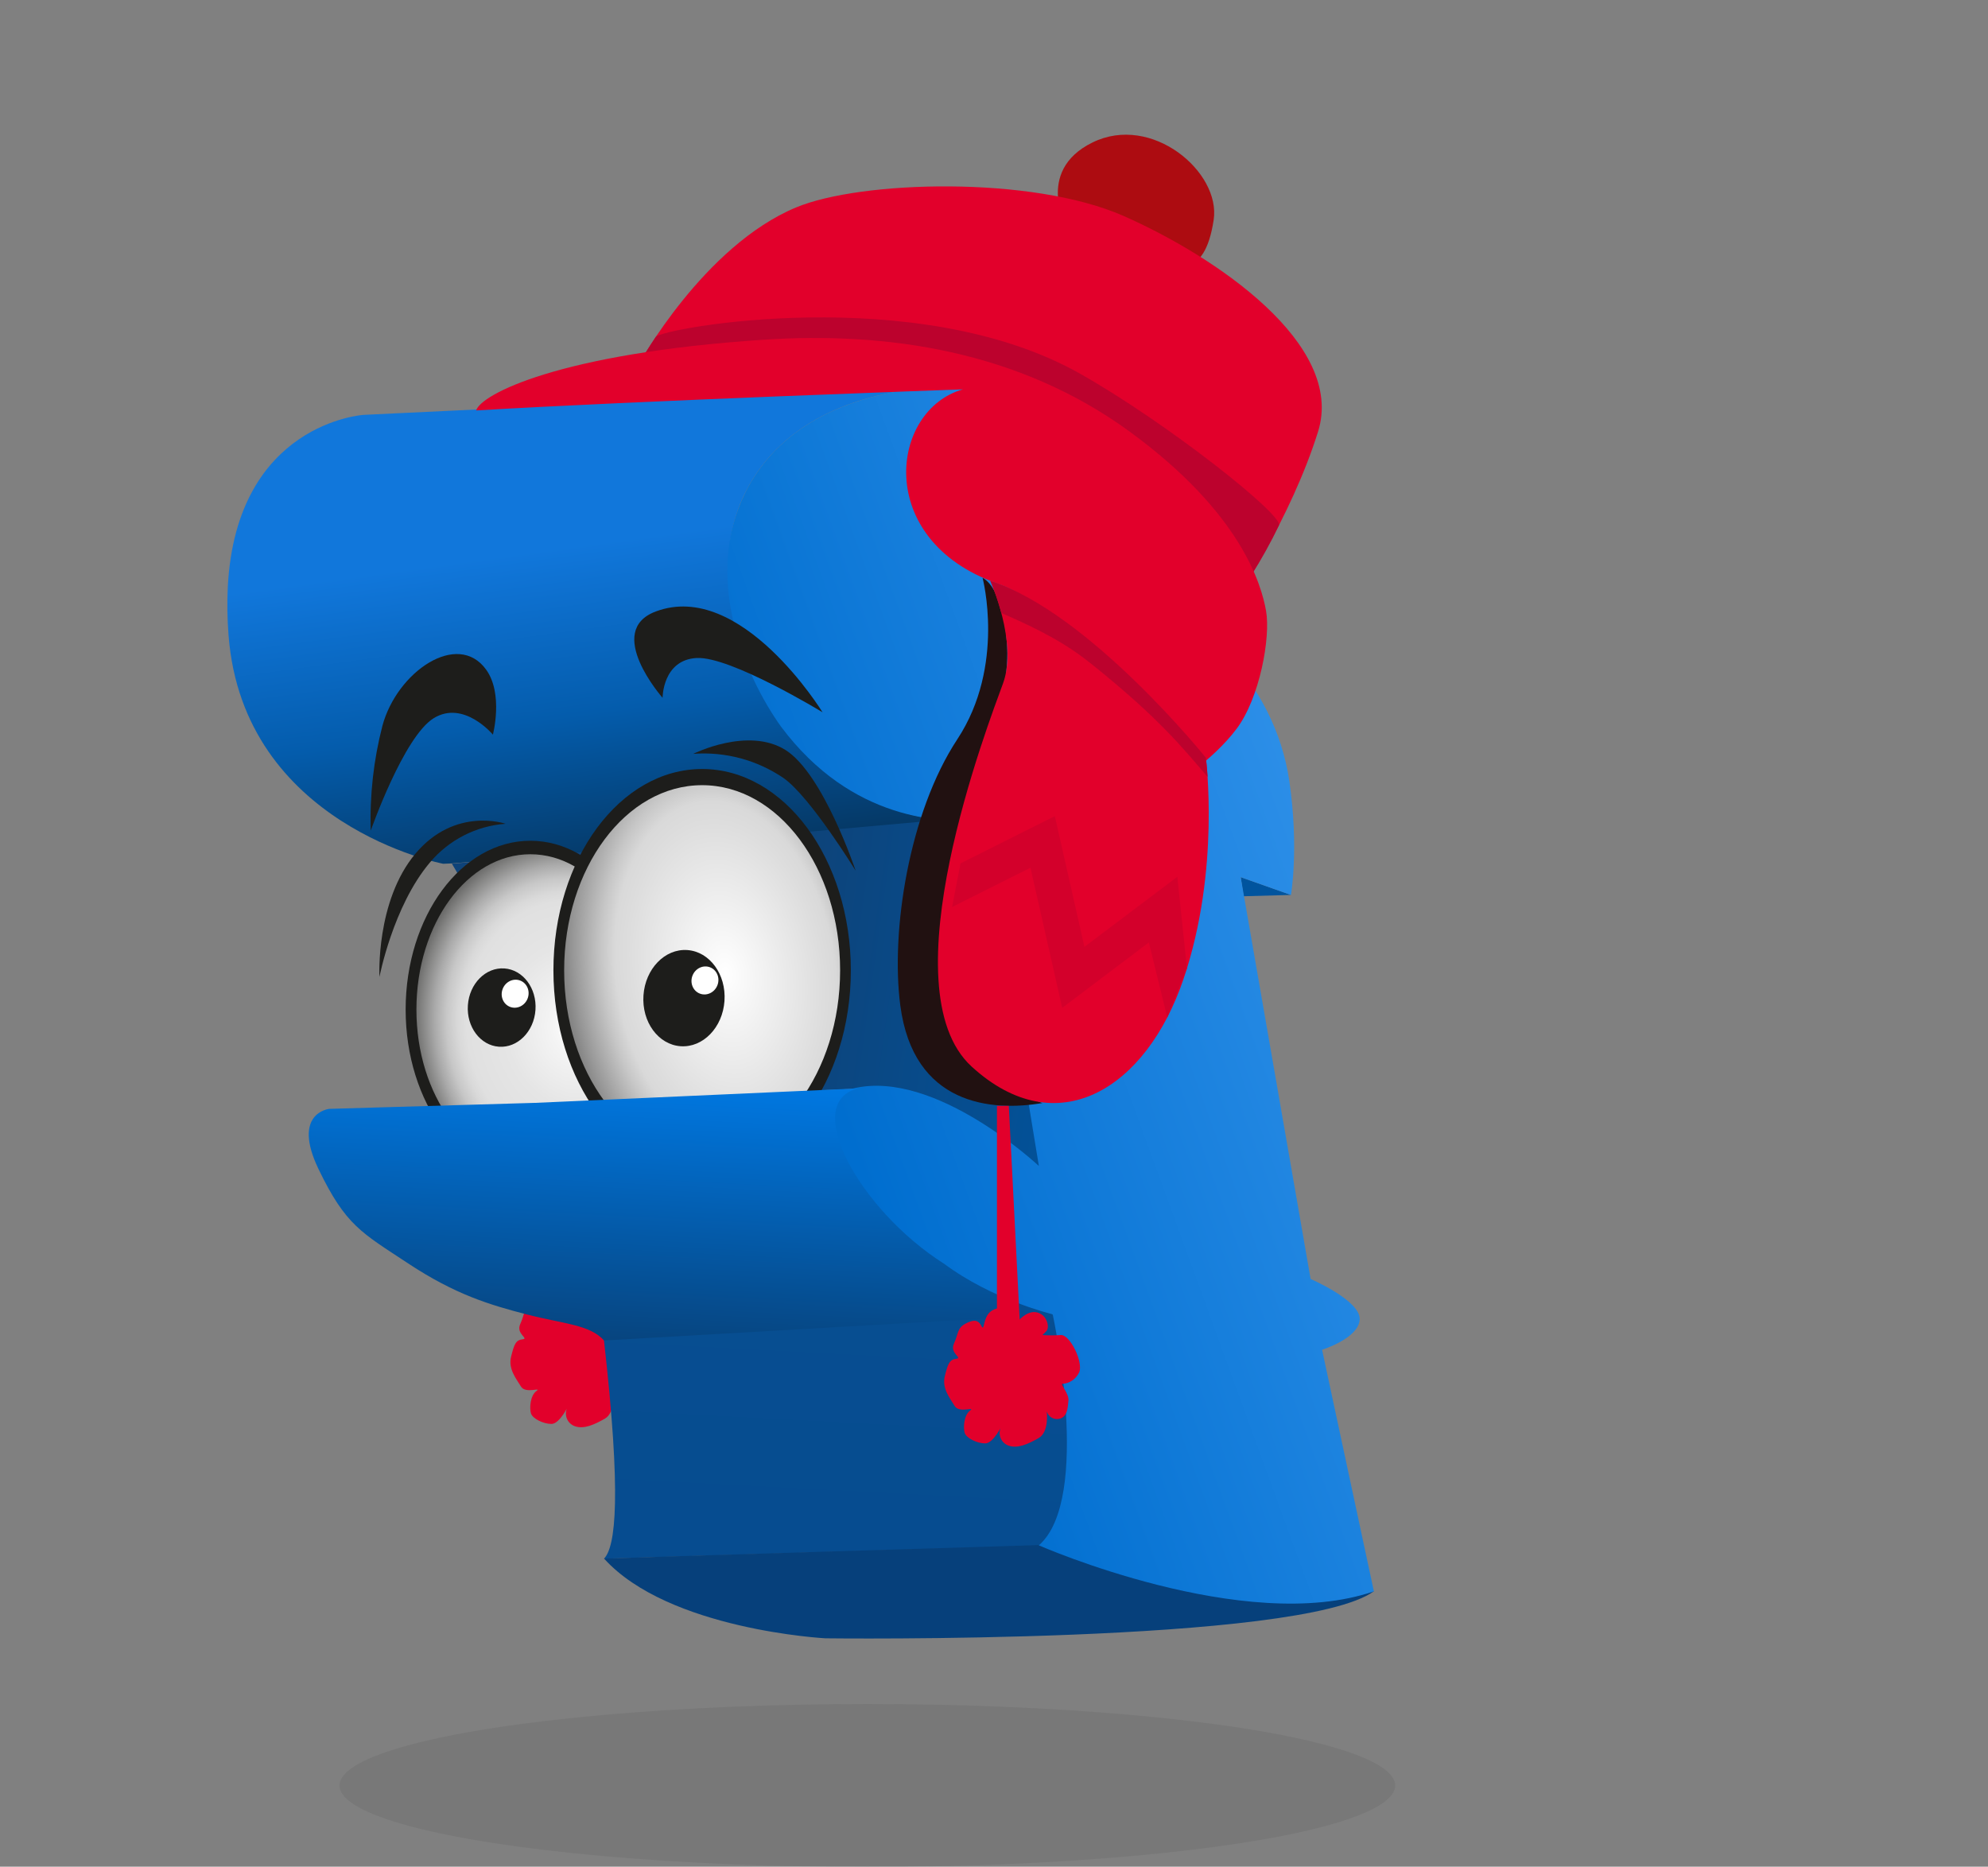
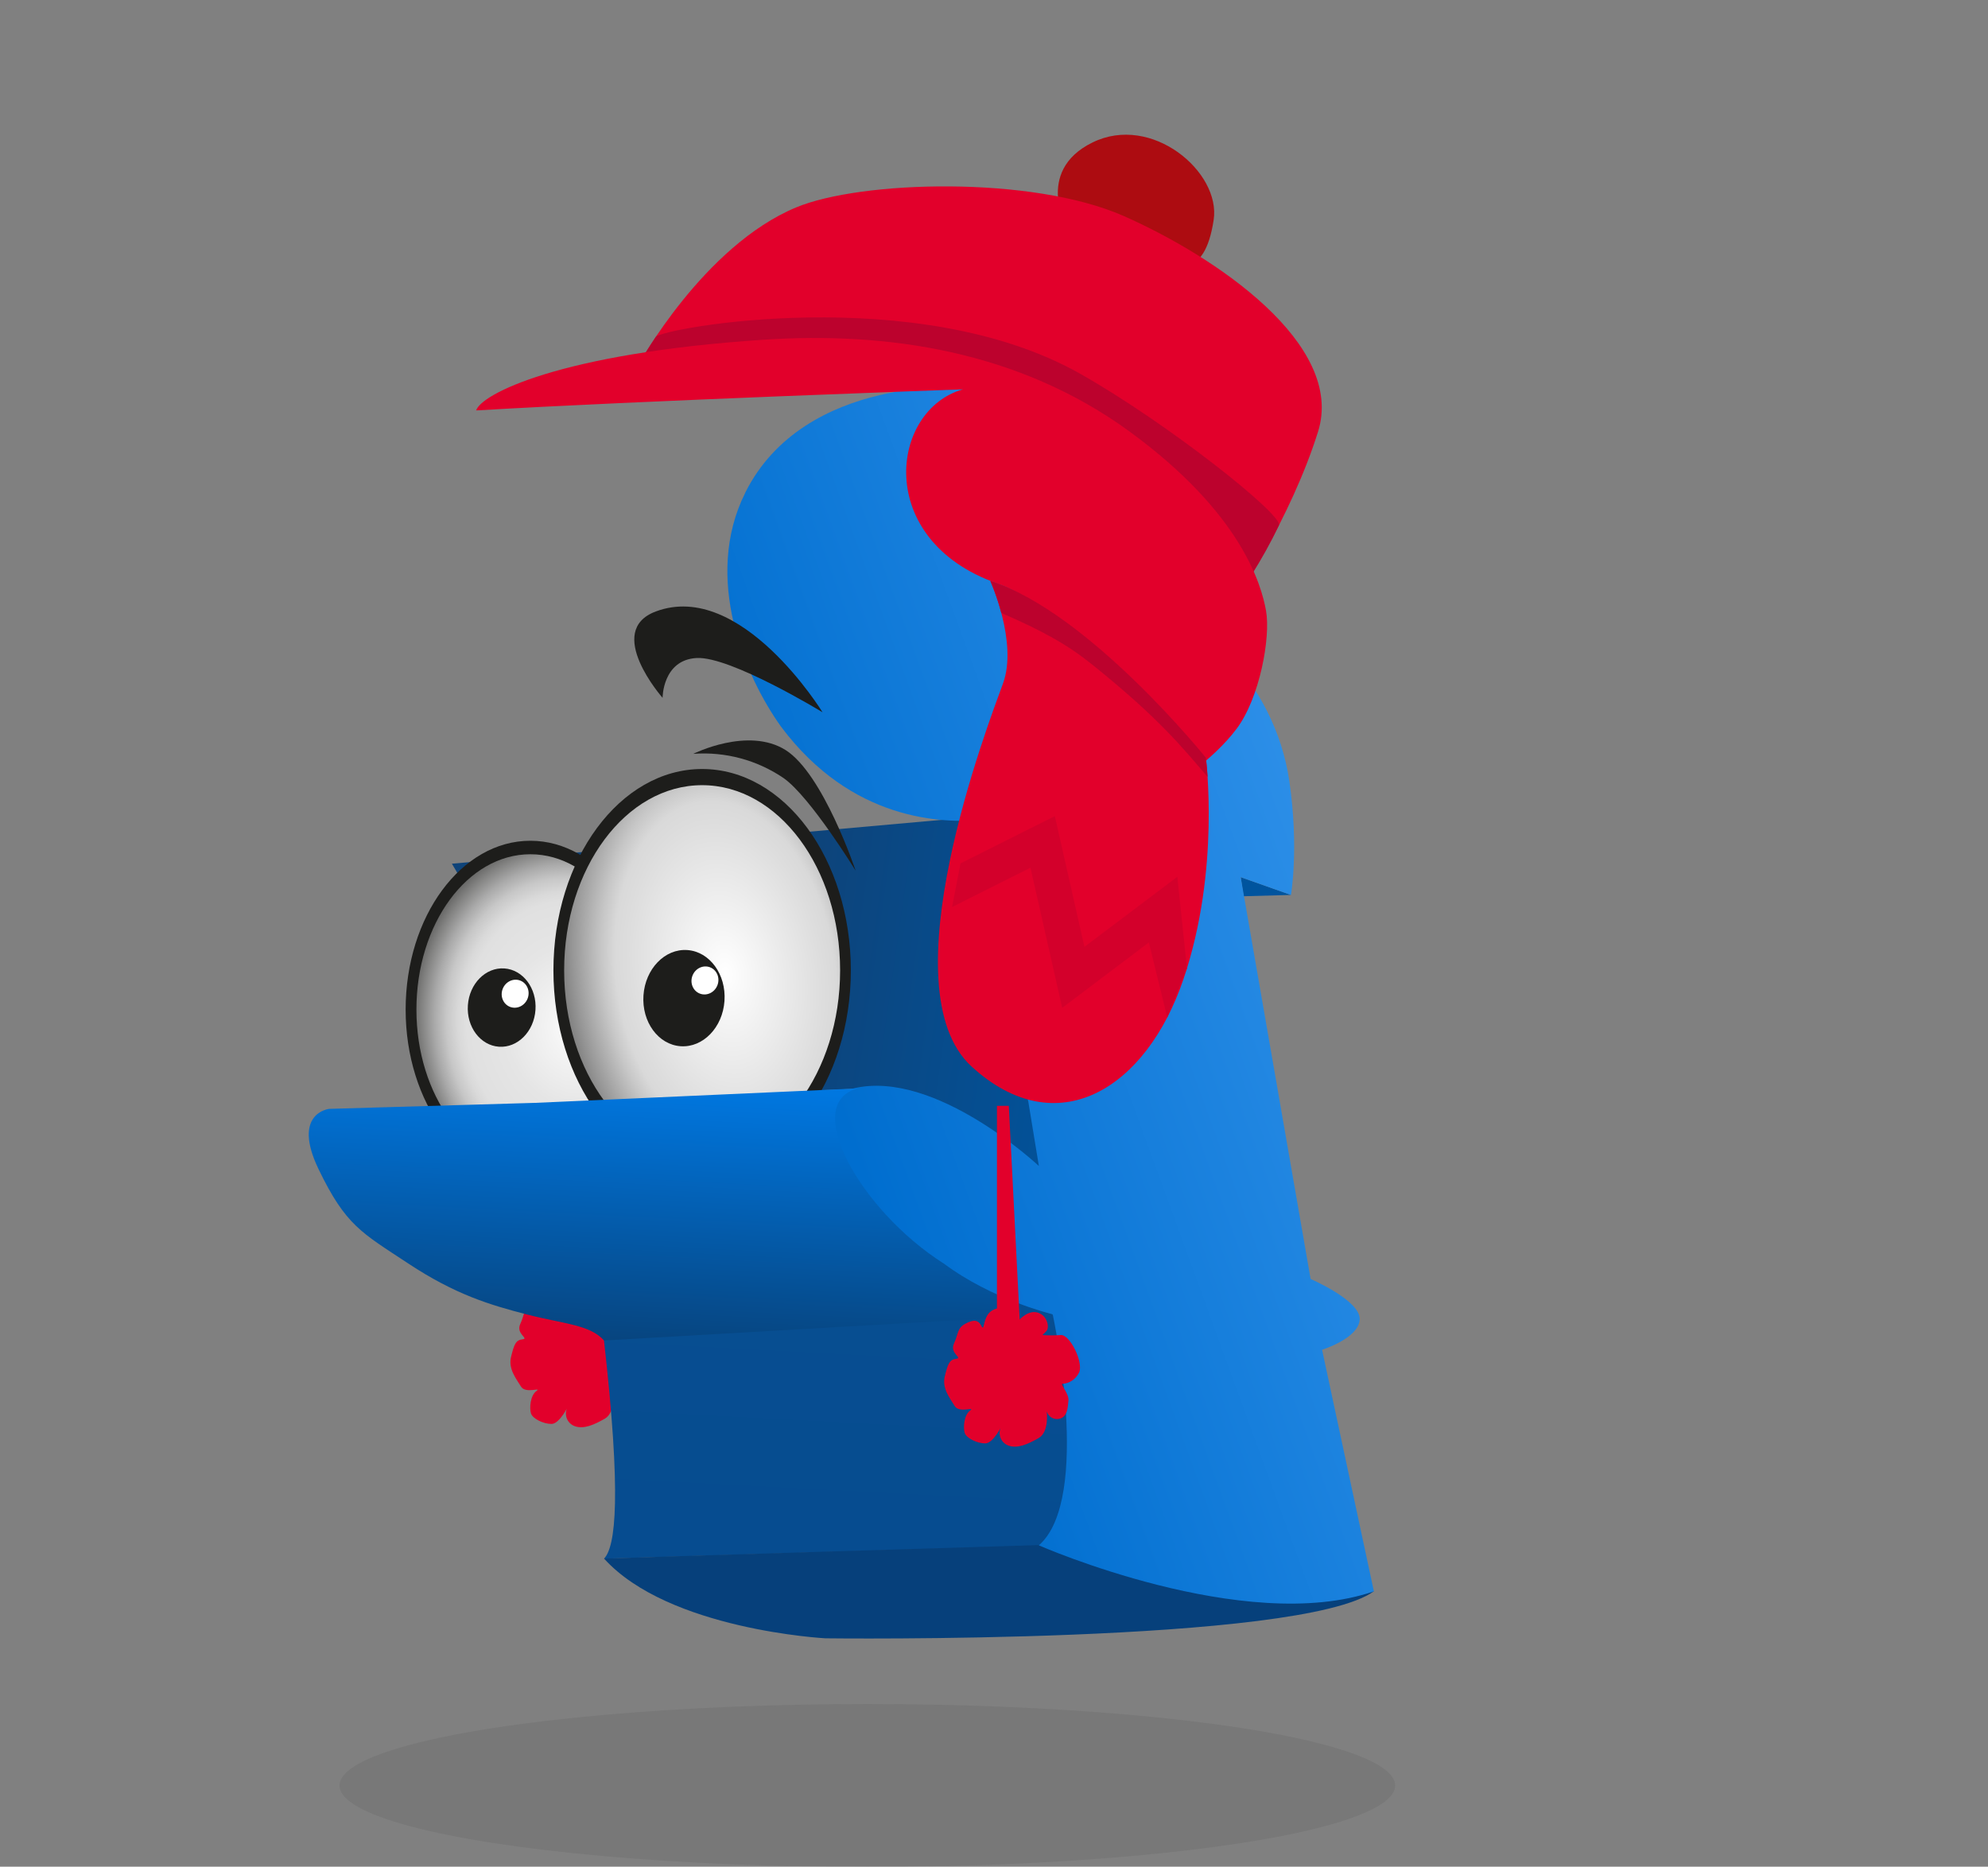
<svg xmlns="http://www.w3.org/2000/svg" id="Ebene_1" data-name="Ebene 1" viewBox="0 0 452.4 424.82">
  <rect x="0" y="0" width="452.4" height="424.82" fill="#808080" stroke="none" />
  <defs>
    <style>
      .cls-1 {
        fill: none;
      }

      .cls-2 {
        clip-path: url(#clippath);
      }

      .cls-3 {
        fill: #00549e;
      }

      .cls-4 {
        fill: #fff;
      }

      .cls-5 {
        fill: #bc022d;
      }

      .cls-6 {
        fill: #ad0c11;
      }

      .cls-7 {
        fill: #d3002b;
      }

      .cls-8 {
        fill: #e2002b;
      }

      .cls-9 {
        fill: #211111;
      }

      .cls-10 {
        fill: #06407b;
      }

      .cls-11, .cls-12 {
        fill: #1d1d1b;
      }

      .cls-13 {
        clip-path: url(#clippath-1);
      }

      .cls-12 {
        isolation: isolate;
        opacity: .08;
      }

      .cls-14 {
        fill: url(#Unbenannter_Verlauf_2);
      }

      .cls-15 {
        fill: url(#Unbenannter_Verlauf_3);
      }

      .cls-16 {
        fill: url(#Unbenannter_Verlauf_4);
      }

      .cls-17 {
        fill: url(#Unbenannter_Verlauf_6);
      }

      .cls-18 {
        fill: url(#Unbenannter_Verlauf_5);
      }

      .cls-19 {
        fill: url(#Unbenannter_Verlauf_7);
      }

      .cls-20 {
        fill: url(#Unbenannter_Verlauf_8);
      }
    </style>
    <linearGradient id="Unbenannter_Verlauf_8" data-name="Unbenannter Verlauf 8" x1="-987.46" y1="1000.77" x2="-987.64" y2="1001.4" gradientTransform="translate(-165679 -122570.43) rotate(-177) scale(174.19 -113.76)" gradientUnits="userSpaceOnUse">
      <stop offset="0" stop-color="#1177db" />
      <stop offset=".5" stop-color="#045cac" />
      <stop offset="1" stop-color="#05355f" />
    </linearGradient>
    <linearGradient id="Unbenannter_Verlauf_2" data-name="Unbenannter Verlauf 2" x1="-989.82" y1="998.01" x2="-989.82" y2="999.01" gradientTransform="translate(-108888.24 -67315.77) rotate(-177) scale(113.63 -61.93)" gradientUnits="userSpaceOnUse">
      <stop offset="0" stop-color="#074e91" />
      <stop offset="1" stop-color="#064c90" />
    </linearGradient>
    <linearGradient id="Unbenannter_Verlauf_3" data-name="Unbenannter Verlauf 3" x1="-989.26" y1="999.77" x2="-988.71" y2="999.74" gradientTransform="translate(-132415.67 -87552.78) rotate(-177) scale(138.57 -80.74)" gradientUnits="userSpaceOnUse">
      <stop offset="0" stop-color="#00549e" />
      <stop offset="1" stop-color="#0e4379" />
    </linearGradient>
    <linearGradient id="Unbenannter_Verlauf_4" data-name="Unbenannter Verlauf 4" x1="-987.73" y1="1002.84" x2="-988.29" y2="1002.43" gradientTransform="translate(-142453.29 -281119.79) rotate(-177) scale(159.14 -272.77)" gradientUnits="userSpaceOnUse">
      <stop offset="0" stop-color="#006ecf" />
      <stop offset="1" stop-color="#2d8fe8" />
    </linearGradient>
    <radialGradient id="Unbenannter_Verlauf_5" data-name="Unbenannter Verlauf 5" cx="-994.74" cy="1005.57" fx="-994.74" fy="1005.57" r=".54" gradientTransform="translate(-52842.29 95006.36) rotate(169.03) scale(70.2 82.5) skewX(-.17)" gradientUnits="userSpaceOnUse">
      <stop offset="0" stop-color="#fff" />
      <stop offset=".14" stop-color="#f4f4f4" />
      <stop offset=".42" stop-color="#e5e5e5" />
      <stop offset=".65" stop-color="#e0e0e0" />
      <stop offset=".7" stop-color="#d9d9d9" />
      <stop offset=".77" stop-color="#c7c7c7" />
      <stop offset=".84" stop-color="#aaa" />
      <stop offset=".92" stop-color="#828281" />
      <stop offset="1" stop-color="#575756" />
    </radialGradient>
    <radialGradient id="Unbenannter_Verlauf_6" data-name="Unbenannter Verlauf 6" cx="-980.96" cy="1018.89" fx="-980.96" fy="1018.89" r=".79" gradientTransform="translate(-64986.56 -74504.03) rotate(-97.75) scale(84.3 53.47) skewX(-.09)" gradientUnits="userSpaceOnUse">
      <stop offset="0" stop-color="#fff" />
      <stop offset=".52" stop-color="#ddd" />
      <stop offset=".59" stop-color="#d9d9d9" />
      <stop offset=".66" stop-color="#c7c7c7" />
      <stop offset=".81" stop-color="#989898" />
      <stop offset="1" stop-color="#575756" />
    </radialGradient>
    <linearGradient id="Unbenannter_Verlauf_7" data-name="Unbenannter Verlauf 7" x1="-987.59" y1="997.87" x2="-987.59" y2="998.87" gradientTransform="translate(-165596.51 -68714.11) rotate(-177) scale(171.26 -60.32)" gradientUnits="userSpaceOnUse">
      <stop offset="0" stop-color="#0077e0" />
      <stop offset="1" stop-color="#07437c" />
    </linearGradient>
    <clipPath id="clippath">
      <rect class="cls-1" x="108.36" y="30.65" width="192.43" height="298.58" />
    </clipPath>
    <clipPath id="clippath-1">
      <rect class="cls-1" x="108.36" y="30.65" width="192.43" height="298.58" />
    </clipPath>
  </defs>
  <g id="Gruppe_996" data-name="Gruppe 996">
    <path id="Pfad_1192" data-name="Pfad 1192" class="cls-8" d="m131.93,297.5s2.43-3.65,5.03-3.3,3.3,3.47,2.43,4.34l-.87.87c1.39.1,2.78.1,4.17,0,2.08-.17,5.21,6.25,4.17,8.51-.7,1.5-2.17,2.5-3.82,2.6-.52,0,1.56,2.26,1.39,3.82s-.17,3.82-2.26,4.17c-1.2.18-2.35-.56-2.67-1.74,0,0,.59,4.69-1.84,6.08s-4.77,2.44-6.81,1.74c-1.6-.54-2.45-2.28-1.91-3.88.01-.04.03-.08.04-.12.52-1.04-1.56,3.47-3.47,3.47s-4.34-1.22-4.69-2.43-.16-3.99,1.22-5.03-2.44.69-3.48-1.04c-1.04-1.74-2.95-3.99-2.26-6.77s1.04-3.82,2.61-3.99-1.57-1.21-.52-3.47.69-3.47,2.6-4.51,2.95-.87,3.65.52c.69,1.39.31-1.61,1.91-3.14,1.6-1.53,5.06-1.02,5.06-1.02l.32,4.34Z" />
  </g>
  <g id="Finn_1" data-name="Finn 1">
    <ellipse id="Finn_Schatten" data-name="Finn Schatten" class="cls-12" cx="197.38" cy="406.35" rx="120.11" ry="18.54" />
    <g id="Gruppe_291" data-name="Gruppe 291">
      <g id="Gruppe_553" data-name="Gruppe 553">
        <g id="Gruppe_554" data-name="Gruppe 554">
-           <path id="Pfad_684" data-name="Pfad 684" class="cls-20" d="m169.57,112.16c-9.64,19.34,1.44,39.85,11.06,52.35,4.85,6.3,14.27,24.05,42.85,22.1l-120.73,9.89-1.89.08s-45.51-8.68-48.85-52c-.29-3.68-.35-7.37-.17-11.06h0c1.96-37.31,30.89-39.1,30.89-39.1l126.82-6.06c-12.11,1.22-31.14,6.06-39.99,23.8" />
-         </g>
+           </g>
        <g id="Gruppe_556" data-name="Gruppe 556">
          <path id="Pfad_685" data-name="Pfad 685" class="cls-14" d="m240.42,298.11l-103.01,6.64c4.05,35.63,2.71,47.27.03,49.98l100.18-2.99c25.05-.75,2.79-53.63,2.79-53.63Z" />
        </g>
        <g id="Gruppe_558" data-name="Gruppe 558">
          <path id="Pfad_686" data-name="Pfad 686" class="cls-15" d="m225.05,186.72h0m-.02,0h0m-.05,0h0m0,0h0m-.06,0h0m0,0h-.06s.06,0,.06,0m-.06,0h0m0,0h0m-.05,0h0m-.02,0h0m-.01,0h0m-.05,0h0m0,0h0m-.02,0h0m-.01,0h0m-.02,0h-.08s.08,0,.08,0m-.08,0h0m0,0h0m-.02,0h0m-.01,0h-.22s.22,0,.22,0m-.22-.01h0m0,0h-.1s.1,0,.1,0m-.1,0h0m0,0h-.07s.07,0,.07,0m-.07,0h0m-.01,0h0m0,0h0m-.02,0h0m-.06,0h0m0,0h0m-.01,0h0m-.02,0h-.07s.07,0,.07,0m-.07,0h0m-.01,0h0m0,0h0m-.03,0h0m0,0h0m-.03,0h0m-.02,0h-.09s.09,0,.09,0m-.09,0h0m-.02,0h0m-.01,0h0m-.02,0h0m-.01,0h0m0,0h0m-.03,0h-.07s.07,0,.07,0m-.07,0h0m-.01,0h0m0,0h0m0,0h0m0,0h0m0,0h0m-.01,0h0m0,0h0m-.02,0h0m14.28,80.53s-25.48-23.65-42.56-19.49l-73.5,3.29c-6.59-30.21-14.17-46.55-19-54.48l121.55-10.88,13.51,81.55Z" />
        </g>
        <g id="Gruppe_560" data-name="Gruppe 560">
          <path id="Pfad_687" data-name="Pfad 687" class="cls-3" d="m293.78,203.67l-10.8.3-.64-4.35,11.44,4.05Z" />
          <path id="Pfad_688" data-name="Pfad 688" class="cls-10" d="m238.26,351.57s-100.8,3.08-100.8,3.13c14.68,16.25,50.38,18.15,50.38,18.15,0,0,108.22,1.36,124.82-10.72" />
          <path id="Pfad_689" data-name="Pfad 689" class="cls-16" d="m169.57,112.16c13.53-27.14,50.88-24.08,50.88-24.08-6.29,4.85-9.62,3.38-11.23,16.67-2.28,18.86,26.88,25.83,43.78,29.05,18.8,3.57,37.1,21.3,40.41,43.97,2.22,15.22.37,25.91.37,25.91l-11.44-4.05,15.91,91.44s11.4,4.91,11.17,9.22-8.56,6.89-8.56,6.89l11.79,54.98c-29.44,10.11-76.25-10.47-76.25-10.47,12.2-10.58,3.18-52.47,3.18-52.47l-.08-.06c-9.36-1.97-18.19-5.92-25.89-11.59-19.21-12.22-32.6-36.66-19.48-39.85,18.65-4.56,42.28,17.64,42.28,17.64l-12.92-78.73c-9.07.73-29.63.29-45.76-21.26-8.23-11.51-17.8-33.84-8.16-53.18" />
        </g>
        <g id="Augen">
          <g id="Gruppe_284" data-name="Gruppe 284">
            <g id="Gruppe_282" data-name="Gruppe 282">
              <ellipse id="Ellipse_137" data-name="Ellipse 137" class="cls-11" cx="120.69" cy="229.76" rx="28.38" ry="38.42" />
              <ellipse id="Ellipse_144" data-name="Ellipse 144" class="cls-18" cx="120.69" cy="229.76" rx="25.93" ry="35.35" />
            </g>
            <g id="Gruppe_283" data-name="Gruppe 283">
              <ellipse id="Ellipse_143" data-name="Ellipse 143" class="cls-11" cx="159.78" cy="220.83" rx="33.84" ry="45.82" />
              <ellipse id="Ellipse_138" data-name="Ellipse 138" class="cls-17" cx="159.78" cy="220.83" rx="31.4" ry="42.14" />
            </g>
-             <path id="Pfad_354" data-name="Pfad 354" class="cls-11" d="m115.03,187.48c-6.69.49-12.9,3.68-17.21,8.82-8.38,9.93-11.47,26.03-11.47,26.03,0,0-.88-17.21,8.16-28.02s20.52-6.84,20.52-6.84Z" />
            <path id="Pfad_355" data-name="Pfad 355" class="cls-11" d="m194.71,198.14s-10.29-16.74-16.36-21.04c-6.03-4.12-13.29-6.08-20.58-5.54,0,0,12.46-6.26,21.02-.85s15.92,27.43,15.92,27.43Z" />
          </g>
          <g id="Gruppe_287" data-name="Gruppe 287">
            <g id="Gruppe_285" data-name="Gruppe 285">
              <ellipse id="Ellipse_139" data-name="Ellipse 139" class="cls-11" cx="114.17" cy="229.31" rx="8.93" ry="7.71" transform="translate(-122.45 327.45) rotate(-86.06)" />
              <ellipse id="Ellipse_140" data-name="Ellipse 140" class="cls-4" cx="117.23" cy="226.16" rx="3.21" ry="3.04" transform="translate(-136.24 251.54) rotate(-68.32)" />
            </g>
            <g id="Gruppe_286" data-name="Gruppe 286">
              <ellipse id="Ellipse_141" data-name="Ellipse 141" class="cls-11" cx="155.66" cy="227.17" rx="10.97" ry="9.24" transform="translate(-81.68 366.84) rotate(-86.06)" />
              <ellipse id="Ellipse_142" data-name="Ellipse 142" class="cls-4" cx="160.43" cy="223.14" rx="3.21" ry="3.04" transform="translate(-106.2 289.78) rotate(-68.32)" />
            </g>
          </g>
          <g id="Gruppe_288" data-name="Gruppe 288">
            <path id="Pfad_356" data-name="Pfad 356" class="cls-11" d="m150.77,158.8s-13.38-15.2-1.54-19.64c19.41-7.28,37.95,22.94,37.95,22.94,0,0-20.96-12.8-28.68-12.35s-7.72,9.04-7.72,9.04Z" />
-             <path id="Pfad_357" data-name="Pfad 357" class="cls-11" d="m112.17,167.18s2.43-9.27-1.54-14.78c-6.46-8.97-20.3.44-23.61,12.8-2.01,7.78-2.9,15.8-2.65,23.83,0,0,7.5-21.4,14.34-25.59s13.46,3.75,13.46,3.75Z" />
          </g>
        </g>
        <g id="Gruppe_562" data-name="Gruppe 562">
          <path id="Pfad_690" data-name="Pfad 690" class="cls-19" d="m214.75,287.54c11.21,8.35,24.6,11.48,24.76,11.59l.08.07-102.05,5.87h-.08c-3.26-3.63-9.13-3.75-17.58-5.93-8.45-2.18-16.28-4.53-26.97-11.59s-14.23-8.65-20.41-21.46c-6.18-12.81,2.4-13.73,2.4-13.73l46.87-1.37,73.5-3.29c-13.11,3.2.28,27.63,19.48,39.85" />
        </g>
      </g>
    </g>
  </g>
  <g id="Gruppe_995" data-name="Gruppe 995">
    <g class="cls-2">
      <g id="Gruppe_988" data-name="Gruppe 988">
        <g id="Gruppe_983" data-name="Gruppe 983">
          <path id="Pfad_1193" data-name="Pfad 1193" class="cls-6" d="m243.01,52.45s-7.88-13.41,5.61-20.03c13.49-6.62,29.23,6.74,27.57,17.63-2.14,14.03-8.81,10.4-14.27,10.03,0,0-15.84-6.67-18.9-7.63" />
        </g>
        <g id="Gruppe_984" data-name="Gruppe 984">
          <path id="Pfad_1194" data-name="Pfad 1194" class="cls-8" d="m145.34,82.94s14.77-26.98,35.84-35.74c14.77-6.14,53.66-7.24,74.49,1.94s50.52,29.18,44.27,49.11c-6.25,19.93-18.76,38.3-18.76,38.3,0,0-12.5-41.71-66.26-50.88s-69.59-2.74-69.59-2.74" />
        </g>
        <g id="Gruppe_985" data-name="Gruppe 985">
          <path id="Pfad_1195" data-name="Pfad 1195" class="cls-5" d="m145.34,82.94s1.37-2.51,3.88-6.25c1.35-2,59.43-12.62,96.56,8.35,19.83,11.2,46.34,32.21,45.26,34.53-1.86,3.89-3.95,7.67-6.27,11.31,0,0-16.08-36.03-69.84-45.2s-69.59-2.73-69.59-2.73" />
        </g>
        <g id="Gruppe_986" data-name="Gruppe 986">
          <path id="Pfad_1196" data-name="Pfad 1196" class="cls-8" d="m219.14,88.61s-74.66,2.63-110.78,4.8c1.01-3.57,18.63-12.99,65.33-16.09,27.96-1.86,58.1,2.42,83.43,20.94,25.33,18.52,29.93,34.77,30.99,40.77s-1.41,19.78-6.71,26.84-14.61,13.44-20.48,16.25c-9.89,4.73-6-39.48-34.06-49.37s-24.33-39.48-7.73-44.14" />
        </g>
        <g id="Gruppe_987" data-name="Gruppe 987">
-           <path id="Pfad_1197" data-name="Pfad 1197" class="cls-9" d="m223.6,131.52s5.29,19.97-5.75,36.73-15.17,43.72-12.98,60.52c2.97,22.78,20.76,24.24,32.34,22.26,0,0-27.56-8.76-23-34.45,5.1-28.68,15.76-55.43,14.98-69.33s-5.58-15.73-5.58-15.73" />
-         </g>
+           </g>
      </g>
    </g>
    <g id="Gruppe_989" data-name="Gruppe 989">
      <path id="Pfad_1199" data-name="Pfad 1199" class="cls-8" d="m226.87,251.67v52.93h5.39l-2.69-52.93h-2.69Z" />
    </g>
    <g class="cls-13">
      <g id="Gruppe_993" data-name="Gruppe 993">
        <g id="Gruppe_990" data-name="Gruppe 990">
          <path id="Pfad_1200" data-name="Pfad 1200" class="cls-8" d="m225.37,132.22s6.29,13.98,2.89,23.29c-3.39,9.31-26.57,69.44-7.15,87.22s39.74,5.08,48.21-19.9,5.08-50.38,5.08-50.38c0,0-26.6-33.09-49.04-40.23" />
        </g>
        <g id="Gruppe_991" data-name="Gruppe 991">
          <path id="Pfad_1201" data-name="Pfad 1201" class="cls-5" d="m225.37,132.22c1.01,2.36,1.85,4.8,2.5,7.28,9.34,4.05,14.99,7.16,20.73,11.78,15.4,12.4,20.44,18.84,26.21,25.52-.19-2.77-.4-4.36-.4-4.36,0,0-26.6-33.09-49.04-40.23" />
        </g>
        <g id="Gruppe_992" data-name="Gruppe 992">
          <path id="Pfad_1202" data-name="Pfad 1202" class="cls-8" d="m230.64,301.92s2.43-3.65,5.03-3.3,3.3,3.47,2.43,4.34l-.87.87c1.39.1,2.78.1,4.17,0,2.08-.17,5.21,6.25,4.17,8.51-.7,1.5-2.17,2.5-3.82,2.6-.52,0,1.56,2.26,1.39,3.82s-.17,3.82-2.26,4.17c-1.2.18-2.35-.56-2.67-1.74,0,0,.59,4.69-1.84,6.08s-4.77,2.44-6.82,1.74c-1.6-.55-2.45-2.28-1.91-3.88.01-.04.03-.08.04-.11.52-1.04-1.56,3.47-3.47,3.47s-4.34-1.22-4.69-2.43-.16-3.99,1.22-5.03-2.44.69-3.48-1.04c-1.04-1.74-2.95-3.99-2.26-6.77s1.04-3.82,2.61-3.99-1.57-1.21-.52-3.47.69-3.47,2.6-4.51,2.95-.87,3.65.52c.69,1.39.31-1.61,1.91-3.14,1.6-1.53,5.06-1.02,5.06-1.02l.32,4.34Z" />
        </g>
      </g>
    </g>
    <g id="Gruppe_994" data-name="Gruppe 994">
      <path id="Pfad_1204" data-name="Pfad 1204" class="cls-7" d="m240.06,185.72l-21.48,10.77-1.92,9.93,17.84-8.95,7.22,31.9,19.72-14.89,4.19,17.08,4.48-11.19-2.19-20.83-21.14,15.95-6.74-29.77Z" />
    </g>
  </g>
</svg>